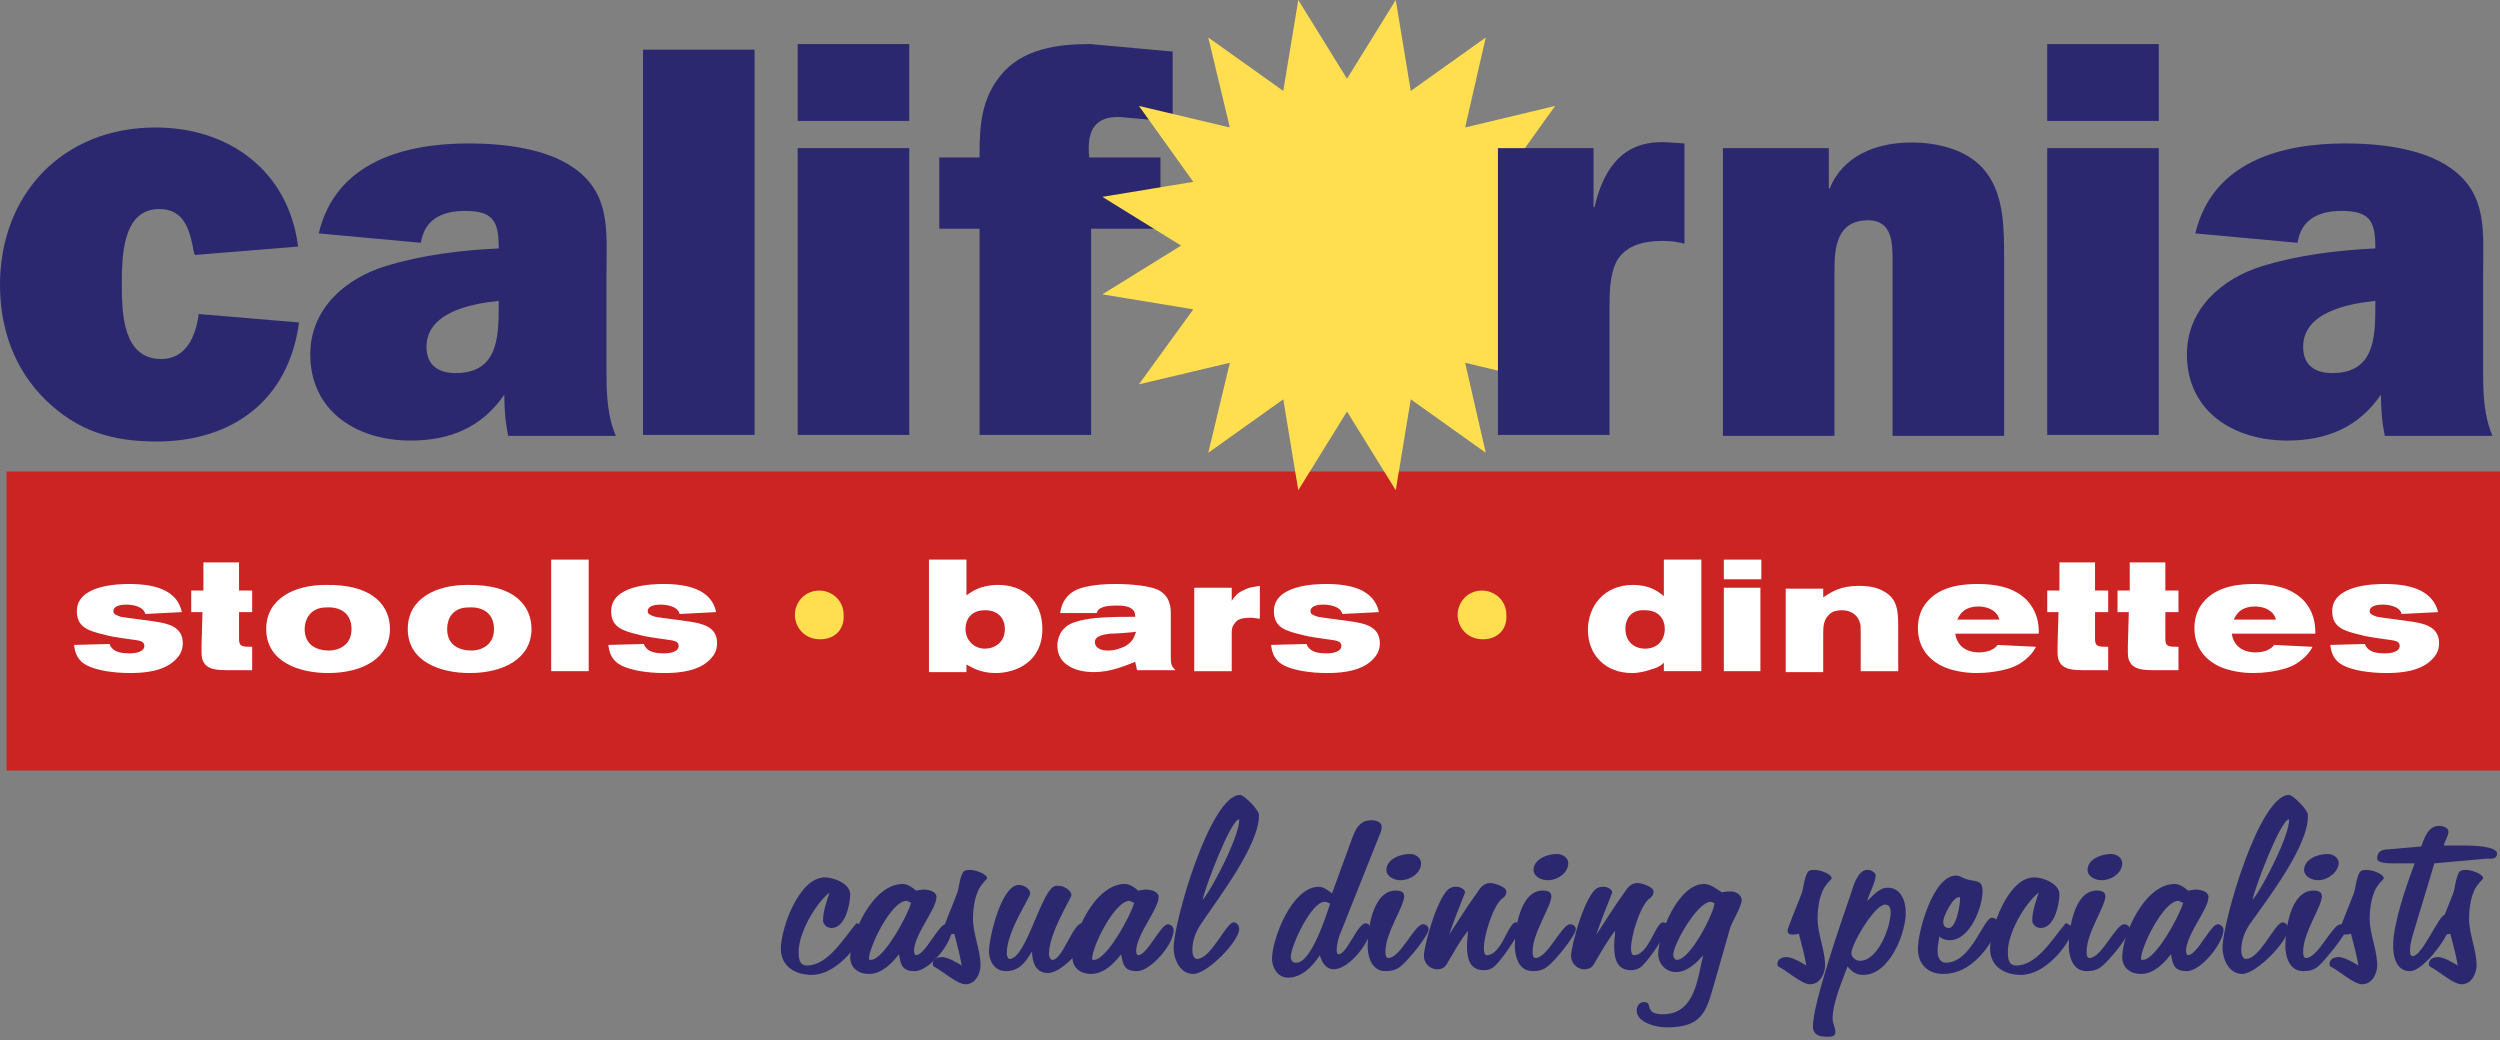
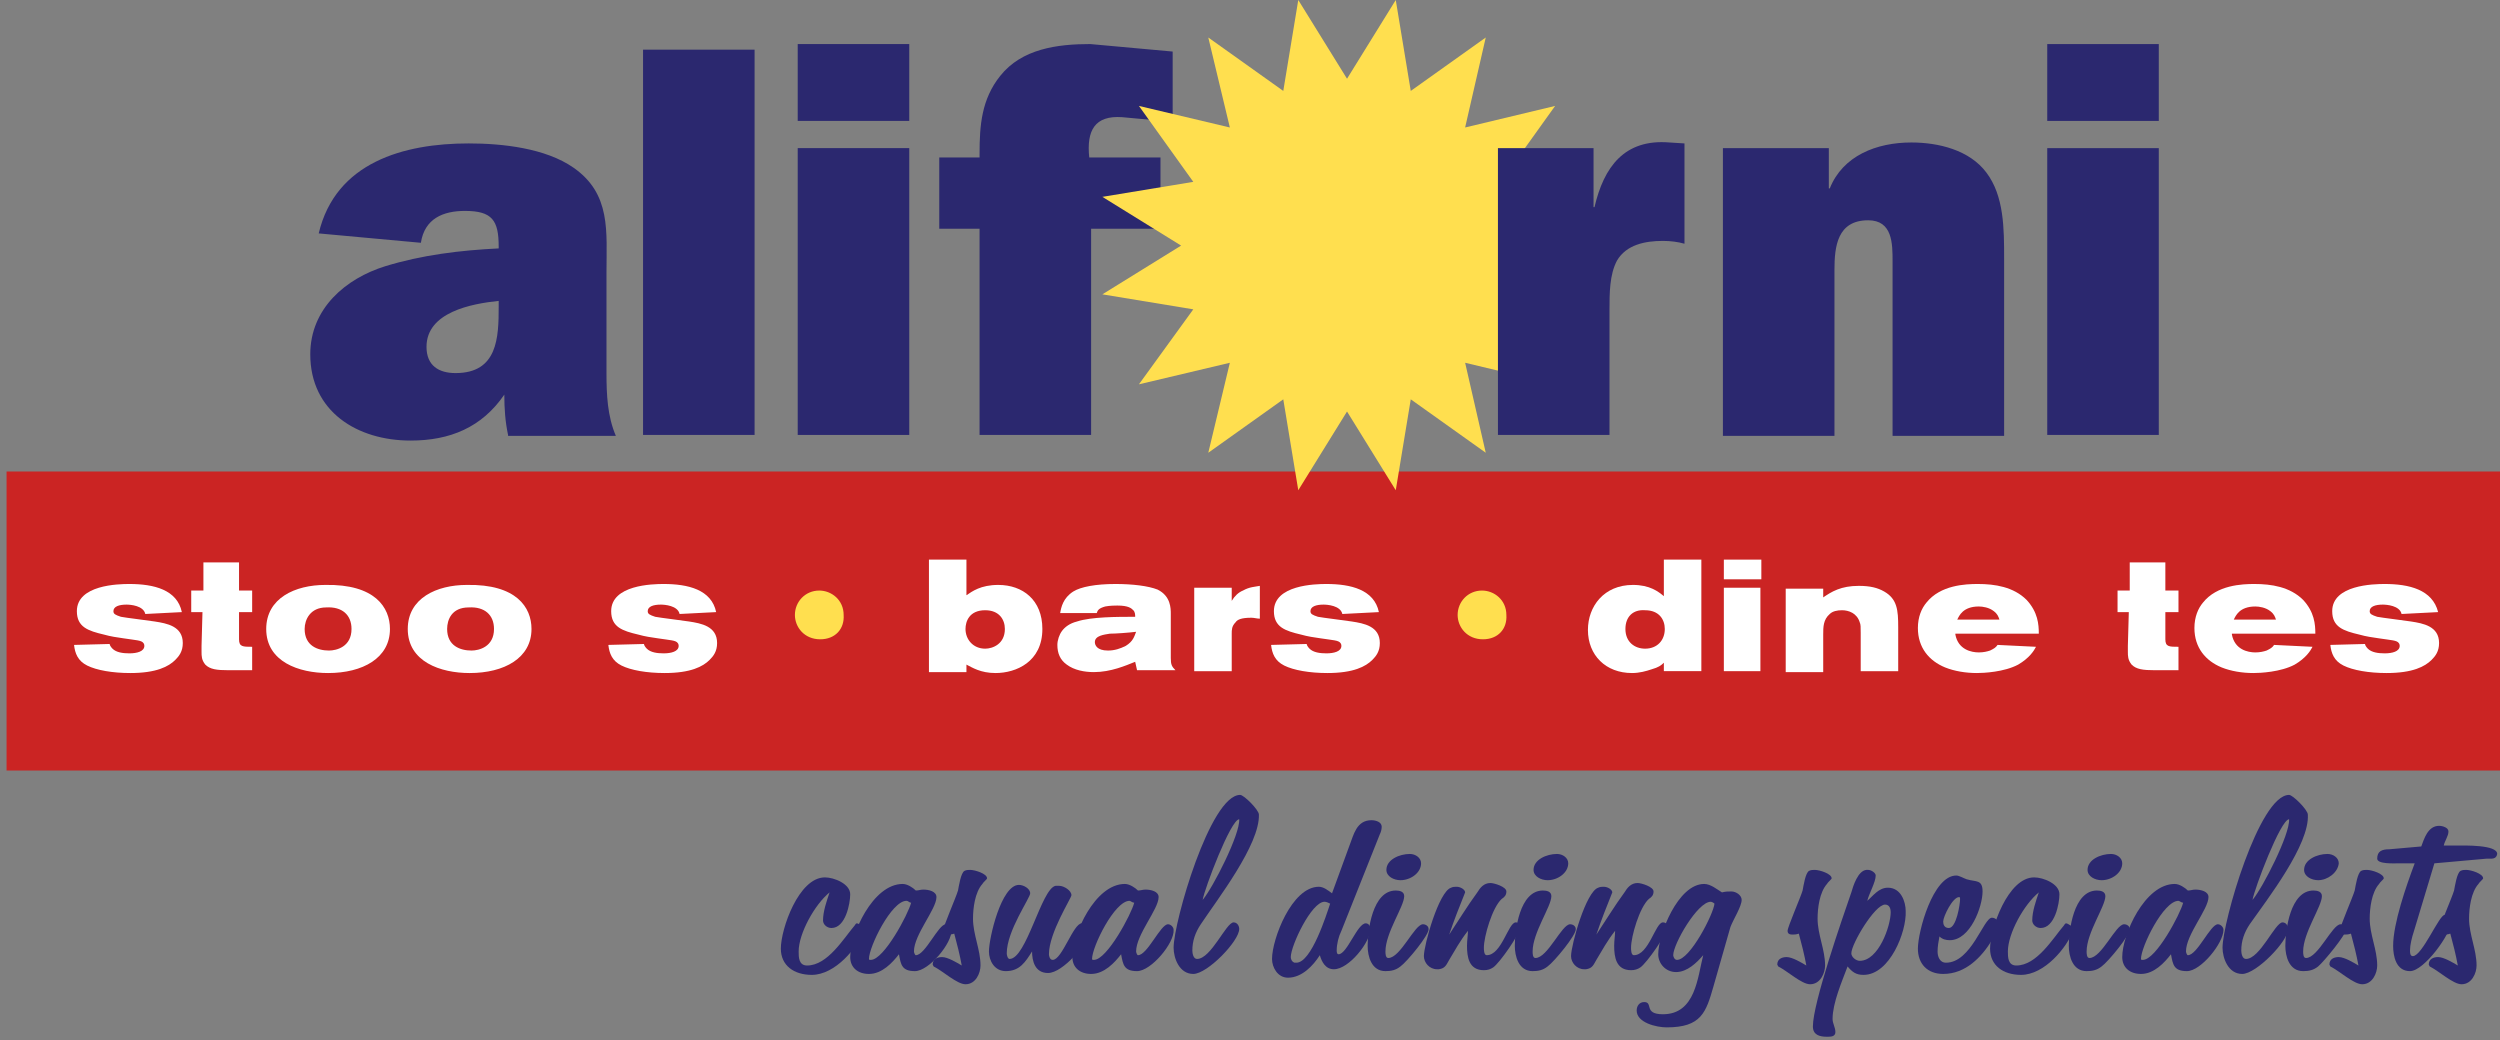
<svg xmlns="http://www.w3.org/2000/svg" version="1.1" x="0px" y="0px" viewBox="0 0 266.7 111" style="enable-background:new 0 0 266.7 111;" xml:space="preserve">
  <rect x="0" y="0" width="266.7" height="111" fill="#808080" stroke="none" />
  <style type="text/css">
	.st0{fill:#CB2423;}
	.st1{fill:#2B286F;}
	.st2{fill:#FFDF4F;}
	.st3{fill:#FFFFFF;}
</style>
  <rect x="0.7" y="50.3" class="st0" width="266" height="31.9" />
-   <path class="st1" d="M31.9,34.4c-1.1,8.3-7.1,12.7-15.2,12.7c-4.7,0-8.4-1.1-11.8-4.4C1.5,39.4,0,35,0,30.4  c0-9.7,6.7-16.8,16.6-16.8c7.9,0,14.2,4.7,15.2,12.7l-11,0.9L20.7,27c-0.4-2.2-0.9-4.7-3.7-4.7c-4,0-4,5.2-4,8.1  c0,3,0.1,7.9,4.2,7.9c2.7,0,3.7-2.5,4-4.8L31.9,34.4z" />
  <path class="st1" d="M54.2,46.4c-0.3-1.4-0.4-2.8-0.4-4.3c-2.4,3.5-5.8,4.9-10,4.9c-5.7,0-10.7-3.1-10.7-9.2c0-4.9,3.8-8.1,8-9.4  c3.9-1.2,8-1.7,12.1-1.9v-0.2c0-2.8-0.7-3.8-3.6-3.8c-2.3,0-4.3,0.8-4.7,3.4l-10.9-1c1.8-7.6,9.1-9.6,16-9.6c3.6,0,8.2,0.5,11.2,2.6  c4,2.8,3.5,6.8,3.5,11.2v10.7c0,2.3,0.1,4.6,1,6.7H54.2z M53.2,32.1c-2.9,0.3-7.7,1.2-7.7,4.9c0,2,1.3,2.8,3.1,2.8  c4.5,0,4.6-3.8,4.6-7.1V32.1z" />
  <path class="st1" d="M80.5,46.4H68.6V5.3h11.9V46.4z" />
  <path class="st1" d="M97,46.4H85.1V15.8H97V46.4z M97,12.9H85.1V4.7H97V12.9z" />
  <path class="st1" d="M116.4,46.4h-11.9V24.4h-4.3v-7.6h4.3v-0.4c0-3,0.2-5.8,2.2-8.3c2.3-2.9,6.1-3.4,9.6-3.4l8.8,0.8V13l-5.4-0.5  c-2.9-0.2-3.8,1.4-3.5,4.3h7.6v7.6h-7.4V46.4z" />
  <path class="st1" d="M195.1,15.8v4.3h0.1c1.4-3.5,5-4.9,8.7-4.9c2.9,0,6.2,0.8,8,3.2c1.9,2.5,1.9,6,1.9,9.2v18.9h-11.9V27.9  c0-1.9,0-4.4-2.6-4.4c-3.3,0-3.6,2.8-3.6,5.3v17.7h-11.9V15.8H195.1z" />
  <path class="st1" d="M230.3,46.4h-11.9V15.8h11.9V46.4z M230.3,12.9h-11.9V4.7h11.9V12.9z" />
-   <path class="st1" d="M254.4,46.4c-0.3-1.4-0.4-2.8-0.4-4.3c-2.4,3.5-5.8,4.9-10,4.9c-5.7,0-10.7-3.1-10.7-9.2c0-4.9,3.8-8.1,8-9.4  c3.9-1.2,8-1.7,12.1-1.9v-0.2c0-2.8-0.7-3.8-3.6-3.8c-2.3,0-4.3,0.8-4.7,3.4l-10.9-1c1.8-7.6,9.1-9.6,16-9.6c3.6,0,8.2,0.5,11.2,2.6  c4,2.8,3.5,6.8,3.5,11.2v10.7c0,2.3,0.1,4.6,1,6.7H254.4z M253.4,32.1c-2.9,0.3-7.7,1.2-7.7,4.9c0,2,1.3,2.8,3.1,2.8  c4.5,0,4.6-3.8,4.6-7.1V32.1z" />
  <polygon class="st2" points="143.7,8.4 148.9,0 150.5,9.7 158.5,4 156.3,13.6 165.9,11.3 160.1,19.4 169.9,21 161.5,26.2   169.9,31.4 160.1,33 165.9,41 156.3,38.7 158.5,48.3 150.5,42.6 148.9,52.3 143.7,43.9 138.5,52.3 136.9,42.6 128.9,48.3   131.2,38.7 121.5,41 127.3,33 117.6,31.4 126,26.2 117.6,21 127.3,19.4 121.5,11.3 131.2,13.6 128.9,4 136.9,9.7 138.5,0 " />
  <path class="st1" d="M170.1,22.1c1-4.3,3.2-7.3,8-6.9l1.6,0.1v10.7c-0.7-0.2-1.5-0.3-2.3-0.3c-1.9,0-3.9,0.4-4.9,2.1  c-0.8,1.5-0.8,3.5-0.8,5.3v13.3h-11.9V15.8H170v6.3H170.1z" />
  <g>
    <g>
      <path class="st1" d="M92.2,99.2c-0.7,1.9-3.1,4.8-5.6,4.8c-1.9,0-3.3-1-3.3-2.8c0-2.1,1.9-7.6,4.7-7.6c1,0,2.7,0.7,2.7,1.8    c0,1-0.5,3.6-2,3.6c-0.5,0-0.9-0.4-0.9-0.8c0-1,0.4-2.1,0.7-3c-1.6,1.3-3.3,4.4-3.3,6.3c0,0.6,0,1.5,0.9,1.5    c2.2,0,3.9-2.9,5.1-4.3c0,0,0.1-0.2,0.2-0.2c0.2,0,0.8,0.4,0.8,0.6C92.2,99.1,92.2,99.2,92.2,99.2z" />
      <path class="st1" d="M97.6,103.6c-1.4,0-1.5-0.7-1.7-1.8c-0.7,0.9-1.8,2.1-3.2,2.1c-1.2,0-2-0.7-2-1.8c0-2.4,2.4-7.8,5.6-7.8    c0.5,0,1.1,0.4,1.4,0.7c0.3,0,0.5-0.1,0.8-0.1c0.6,0,1.4,0.2,1.4,0.8c0,1.3-2.4,4-2.4,5.8c0,0.1,0.1,0.4,0.2,0.4    c1,0,2.4-3.3,3.2-3.3c0.3,0,0.6,0.3,0.6,0.6C101.6,100.6,99.1,103.6,97.6,103.6z M96.7,96.1c-1.6,0-4,4.9-4,6.2c0,0,0,0.1,0.1,0.1    l0.1,0c1.4,0,4-4.9,4.3-6.1C97,96.3,96.9,96.1,96.7,96.1z" />
      <path class="st1" d="M104.8,94.3c-0.8,0.9-1,2.6-1,3.7c0,1.7,0.8,3.3,0.8,5c0,0.8-0.5,2-1.6,2c-0.9,0-2.4-1.4-3.4-1.9l-0.1-0.2    c0-0.6,0.5-0.8,1-0.8c0.6,0,1.6,0.6,2.1,0.9c-0.2-1.1-0.5-2.3-0.8-3.4c-0.3,0.1-0.5,0.1-0.7,0.1c-0.3,0-0.5-0.1-0.5-0.4    c0-0.4,1.4-3.6,1.6-4.3c0.1-0.5,0.3-1.9,0.7-2.1c0.2-0.1,0.4-0.1,0.6-0.1c0.5,0,1.8,0.4,1.8,0.9C105.3,93.8,104.9,94.1,104.8,94.3    z" />
      <path class="st1" d="M111.8,103.8c-1.4,0-1.7-1.3-1.7-2.3c-0.7,1.1-1.3,2.1-2.8,2.1c-1.2,0-1.8-1.1-1.8-2.1c0-1.4,1.3-7.1,3.2-7.1    c0.5,0,1.2,0.4,1.2,0.9c0,0.5-2.5,4-2.5,6.4c0,0.2,0.1,0.6,0.3,0.6c1.8,0,3.4-7.5,4.9-7.8c0.1,0,0.3,0,0.4,0c0.5,0,1.3,0.5,1.3,1    c0,0.3-2.4,4-2.4,6.3c0,0.2,0.1,0.6,0.4,0.6c1,0,2.2-3.9,3.1-3.9c0.5,0,0.9,0.4,0.9,0.8C116.1,100.6,113.4,103.8,111.8,103.8z" />
      <path class="st1" d="M121.3,103.6c-1.4,0-1.5-0.7-1.7-1.8c-0.7,0.9-1.8,2.1-3.2,2.1c-1.2,0-2-0.7-2-1.8c0-2.4,2.4-7.8,5.6-7.8    c0.5,0,1.1,0.4,1.4,0.7c0.3,0,0.5-0.1,0.8-0.1c0.6,0,1.4,0.2,1.4,0.8c0,1.3-2.4,4-2.4,5.8c0,0.1,0.1,0.4,0.2,0.4    c1,0,2.4-3.3,3.2-3.3c0.3,0,0.6,0.3,0.6,0.6C125.3,100.6,122.8,103.6,121.3,103.6z M120.5,96.1c-1.6,0-4,4.9-4,6.2    c0,0,0,0.1,0.1,0.1l0.1,0c1.4,0,4-4.9,4.3-6.1C120.8,96.3,120.6,96.1,120.5,96.1z" />
      <path class="st1" d="M128.1,98.6c-0.6,0.9-0.9,1.8-0.9,2.8c0,0.3,0.1,0.9,0.5,0.9c1.5,0,3.1-3.9,3.9-3.9c0.4,0,0.6,0.4,0.6,0.7    c0,1.3-3.4,4.8-4.9,4.8c-1.5,0-2.1-1.7-2.1-2.8c0-2.7,3.9-16.3,7.1-16.3c0.4,0,2,1.6,2,2.1C134.4,90.1,129.9,95.9,128.1,98.6z     M132.2,87.4c-0.9,0-3.7,7.4-3.9,8.6C129.4,94.7,132.3,89,132.2,87.4C132.3,87.4,132.3,87.4,132.2,87.4z" />
      <path class="st1" d="M147.2,89l-4.1,10.3c-0.3,0.6-0.5,1.4-0.5,2.1c0,0.1,0,0.4,0.2,0.4c0.9,0,2-3.3,2.9-3.3    c0.3,0,0.5,0.3,0.5,0.6c0,1.4-2.3,4.3-3.9,4.3c-0.9,0-1.3-0.8-1.5-1.5c-0.7,1.1-1.9,2.4-3.4,2.4c-1.1,0-1.7-1.1-1.7-2    c0-2.1,2.1-7.7,5-7.7c0.5,0,1,0.4,1.4,0.7l1.9-5.2c0.4-1,0.7-2.6,2.3-2.6c0.5,0,1.1,0.2,1.1,0.7C147.4,88.5,147.3,88.8,147.2,89z     M141.3,96.2c-1.4,0-3.6,4.7-3.6,5.9c0,0.2,0.1,0.5,0.4,0.6h0.2c1.6,0,3.2-5.1,3.6-6.3C141.7,96.3,141.5,96.2,141.3,96.2z" />
      <path class="st1" d="M149.4,103.1c-0.5,0.4-1,0.5-1.6,0.5c-1.5,0-1.9-1.6-1.9-2.7c0-1.6,0.5-5.9,3-5.9c0.4,0,0.9,0.1,0.9,0.6    c0,1.1-2,3.9-2,5.9c0,0.2,0,0.7,0.3,0.7c1.3,0,2.8-3.6,3.7-3.6c0.3,0,0.6,0.2,0.6,0.5C152.5,99.7,150.1,102.6,149.4,103.1z     M149.4,93.9c-0.7,0-1.5-0.4-1.5-1.1c0-1.1,1.4-1.7,2.5-1.7c0.6,0,1.2,0.4,1.2,1C151.6,93.1,150.5,93.9,149.4,93.9z" />
      <path class="st1" d="M159.3,103.2c-0.3,0.2-0.6,0.3-1,0.3c-1.6,0-1.8-1.4-1.8-2.6c0-0.6,0.1-1.1,0.1-1.6c-0.8,1-1.4,2.1-2,3.1    c-0.3,0.5-0.4,0.9-1.1,1h-0.2c-0.8,0-1.4-0.7-1.4-1.4c0-1.2,1.6-6.9,2.9-7.3c0.2-0.1,0.4-0.1,0.6-0.1c0.4,0,0.9,0.3,0.9,0.6    c-0.6,1.5-1.2,3-1.7,4.5c1-1.5,1.9-3,3-4.5c0.3-0.5,0.7-1,1.4-1c0.4,0,1.7,0.4,1.7,0.9c0,0.4-0.2,0.6-0.5,0.8    c-1,0.9-1.9,4-1.9,5.2c0,0.2,0,0.8,0.3,0.8c1.6,0,2.3-3.5,3.1-3.5c0.3,0,0.5,0.2,0.5,0.5C162.1,99.7,160,102.7,159.3,103.2z" />
      <path class="st1" d="M165.1,103.1c-0.5,0.4-1,0.5-1.6,0.5c-1.5,0-1.9-1.6-1.9-2.7c0-1.6,0.5-5.9,3-5.9c0.4,0,0.9,0.1,0.9,0.6    c0,1.1-2,3.9-2,5.9c0,0.2,0,0.7,0.3,0.7c1.3,0,2.8-3.6,3.7-3.6c0.3,0,0.6,0.2,0.6,0.5C168.2,99.7,165.8,102.6,165.1,103.1z     M165.1,93.9c-0.7,0-1.5-0.4-1.5-1.1c0-1.1,1.4-1.7,2.5-1.7c0.6,0,1.2,0.4,1.2,1C167.3,93.1,166.2,93.9,165.1,93.9z" />
      <path class="st1" d="M175,103.2c-0.3,0.2-0.6,0.3-1,0.3c-1.6,0-1.8-1.4-1.8-2.6c0-0.6,0.1-1.1,0.1-1.6c-0.8,1-1.4,2.1-2,3.1    c-0.3,0.5-0.4,0.9-1.1,1H169c-0.8,0-1.4-0.7-1.4-1.4c0-1.2,1.6-6.9,2.9-7.3c0.2-0.1,0.4-0.1,0.6-0.1c0.4,0,0.9,0.3,0.9,0.6    c-0.6,1.5-1.2,3-1.7,4.5c1-1.5,1.9-3,3-4.5c0.3-0.5,0.7-1,1.4-1c0.4,0,1.7,0.4,1.7,0.9c0,0.4-0.2,0.6-0.5,0.8    c-1,0.9-1.9,4-1.9,5.2c0,0.2,0,0.8,0.3,0.8c1.6,0,2.3-3.5,3.1-3.5c0.3,0,0.5,0.2,0.5,0.5C177.8,99.7,175.7,102.7,175,103.2z" />
      <path class="st1" d="M184.6,98.9l-1.8,6.3c-0.8,2.8-1.3,4.4-5,4.4c-1.1,0-3.2-0.5-3.2-1.8c0-0.5,0.3-0.9,0.8-0.9    c1,0-0.1,1.3,2,1.3c3.5,0,3.7-4,4.3-6.3c-0.7,0.8-1.7,1.8-2.9,1.8c-1.1,0-1.9-0.9-1.9-1.9c0-2.1,2.1-7.5,4.9-7.5    c0.7,0,1.4,0.6,1.9,0.9c0.4-0.1,0.6-0.1,1-0.1c0.5,0,1.1,0.4,1.1,0.9C185.8,96.7,184.9,98.1,184.6,98.9z M182.5,96.2    c-1.4,0-4,4.5-4,5.7c0,0.1,0.1,0.5,0.4,0.5c1.4,0,3.9-4.9,4-6C182.8,96.3,182.6,96.2,182.5,96.2z" />
      <path class="st1" d="M194.9,94.3c-0.8,0.9-1,2.6-1,3.7c0,1.7,0.8,3.3,0.8,5c0,0.8-0.5,2-1.6,2c-0.9,0-2.4-1.4-3.4-1.9l-0.1-0.2    c0-0.6,0.5-0.8,1-0.8c0.6,0,1.6,0.6,2.1,0.9c-0.2-1.1-0.5-2.3-0.8-3.4c-0.3,0.1-0.5,0.1-0.7,0.1c-0.3,0-0.5-0.1-0.5-0.4    c0-0.4,1.4-3.6,1.6-4.3c0.1-0.5,0.3-1.9,0.7-2.1c0.2-0.1,0.4-0.1,0.6-0.1c0.5,0,1.8,0.4,1.8,0.9C195.4,93.8,195,94.1,194.9,94.3z" />
      <path class="st1" d="M198.8,104c-0.8,0-1.2-0.3-1.7-0.9c-0.6,1.6-1.6,3.9-1.6,5.6c0,0.5,0.3,0.9,0.3,1.4c0,0.5-0.5,0.5-0.9,0.5    c-0.8,0-1.5-0.2-1.5-1.1c0-2.5,3.1-11.4,4.1-14.3c0.2-0.7,0.7-2.3,1.6-2.4l0.2,0c0.3,0,0.8,0.3,0.8,0.6c0,0.7-0.7,1.9-0.9,2.7    c0.6-0.5,1.2-1.4,2.2-1.4c1.4,0,1.9,1.5,1.9,2.5C203.4,99.4,201.6,104,198.8,104z M201.1,96.5c-1.1,0-3.6,4.2-3.6,5.2    c0,0.4,0.5,0.8,0.9,0.8c2,0,3.3-3.7,3.3-5.2C201.7,97,201.6,96.5,201.1,96.5z" />
      <path class="st1" d="M212.5,100.3c-1.1,1.8-2.8,3.6-5.2,3.6c-1.7,0-2.7-1.1-2.7-2.7c0-1.8,1.6-7.8,4.1-7.8c0.3,0,0.8,0.3,1.1,0.4    c1,0.3,1.7,0,1.7,1.3c0,1.6-1.3,5.2-3.5,5.2c-0.4,0-0.8-0.1-1.1-0.4c-0.1,0.5-0.2,1.1-0.2,1.6c0,0.5,0.2,1.2,0.9,1.2    c2.7,0,4-4.8,4.9-4.8c0.4,0,0.8,0.4,0.8,0.8C213.2,99.3,212.7,99.8,212.5,100.3z M209,95.7L209,95.7c-0.7,0-1.7,2.1-1.7,2.6    c0,0.3,0.1,0.7,0.6,0.7c0.8,0,1.2-2.5,1.2-3.1C209.1,95.8,209.1,95.7,209,95.7z" />
      <path class="st1" d="M221.2,99.2c-0.7,1.9-3.1,4.8-5.6,4.8c-1.9,0-3.3-1-3.3-2.8c0-2.1,1.9-7.6,4.7-7.6c1,0,2.7,0.7,2.7,1.8    c0,1-0.5,3.6-2,3.6c-0.5,0-0.9-0.4-0.9-0.8c0-1,0.4-2.1,0.7-3c-1.6,1.3-3.3,4.4-3.3,6.3c0,0.6,0,1.5,0.9,1.5    c2.2,0,3.9-2.9,5.1-4.3c0,0,0.1-0.2,0.2-0.2c0.2,0,0.8,0.4,0.8,0.6C221.3,99.1,221.3,99.2,221.2,99.2z" />
      <path class="st1" d="M224.2,103.1c-0.5,0.4-1,0.5-1.6,0.5c-1.5,0-1.9-1.6-1.9-2.7c0-1.6,0.5-5.9,3-5.9c0.4,0,0.9,0.1,0.9,0.6    c0,1.1-2,3.9-2,5.9c0,0.2,0,0.7,0.3,0.7c1.3,0,2.8-3.6,3.7-3.6c0.3,0,0.6,0.2,0.6,0.5C227.3,99.7,224.9,102.6,224.2,103.1z     M224.2,93.9c-0.7,0-1.5-0.4-1.5-1.1c0-1.1,1.4-1.7,2.5-1.7c0.6,0,1.2,0.4,1.2,1C226.4,93.1,225.3,93.9,224.2,93.9z" />
      <path class="st1" d="M233.3,103.6c-1.4,0-1.5-0.7-1.7-1.8c-0.7,0.9-1.8,2.1-3.2,2.1c-1.2,0-2-0.7-2-1.8c0-2.4,2.4-7.8,5.6-7.8    c0.5,0,1.1,0.4,1.4,0.7c0.3,0,0.5-0.1,0.8-0.1c0.6,0,1.4,0.2,1.4,0.8c0,1.3-2.4,4-2.4,5.8c0,0.1,0.1,0.4,0.2,0.4    c1,0,2.4-3.3,3.2-3.3c0.3,0,0.6,0.3,0.6,0.6C237.2,100.6,234.8,103.6,233.3,103.6z M232.4,96.1c-1.6,0-4,4.9-4,6.2    c0,0,0,0.1,0.1,0.1l0.1,0c1.4,0,4-4.9,4.3-6.1C232.7,96.3,232.5,96.1,232.4,96.1z" />
      <path class="st1" d="M240,98.6c-0.6,0.9-0.9,1.8-0.9,2.8c0,0.3,0.1,0.9,0.5,0.9c1.5,0,3.1-3.9,3.9-3.9c0.4,0,0.6,0.4,0.6,0.7    c0,1.3-3.4,4.8-4.9,4.8s-2.1-1.7-2.1-2.8c0-2.7,3.9-16.3,7.1-16.3c0.4,0,2,1.6,2,2.1C246.4,90.1,241.9,95.9,240,98.6z M244.2,87.4    c-0.9,0-3.7,7.4-3.9,8.6C241.4,94.7,244.3,89,244.2,87.4C244.3,87.4,244.2,87.4,244.2,87.4z" />
      <path class="st1" d="M247.3,103.1c-0.5,0.4-1,0.5-1.6,0.5c-1.5,0-1.9-1.6-1.9-2.7c0-1.6,0.5-5.9,3-5.9c0.4,0,0.9,0.1,0.9,0.6    c0,1.1-2,3.9-2,5.9c0,0.2,0,0.7,0.3,0.7c1.3,0,2.8-3.6,3.7-3.6c0.3,0,0.6,0.2,0.6,0.5C250.3,99.7,247.9,102.6,247.3,103.1z     M247.3,93.9c-0.7,0-1.5-0.4-1.5-1.1c0-1.1,1.4-1.7,2.5-1.7c0.6,0,1.2,0.4,1.2,1C249.4,93.1,248.3,93.9,247.3,93.9z" />
      <path class="st1" d="M253.8,94.3c-0.8,0.9-1,2.6-1,3.7c0,1.7,0.8,3.3,0.8,5c0,0.8-0.5,2-1.6,2c-0.9,0-2.4-1.4-3.4-1.9l-0.1-0.2    c0-0.6,0.5-0.8,1-0.8c0.6,0,1.6,0.6,2.1,0.9c-0.2-1.1-0.5-2.3-0.8-3.4c-0.3,0.1-0.5,0.1-0.7,0.1c-0.3,0-0.5-0.1-0.5-0.4    c0-0.4,1.4-3.6,1.6-4.3c0.1-0.5,0.3-1.9,0.7-2.1c0.2-0.1,0.4-0.1,0.6-0.1c0.5,0,1.8,0.4,1.8,0.9C254.3,93.8,253.9,94.1,253.8,94.3    z" />
      <path class="st1" d="M265.3,91.6l-5.6,0.5l-2.2,7.3c-0.2,0.6-0.4,1.4-0.4,2c0,0.2,0,0.6,0.3,0.6c1,0,2.8-4.4,3.4-4.4    c0.4,0,0.7,0.4,0.7,0.7c0,1.3-2.9,5.3-4.4,5.3c-1.5,0-1.8-1.6-1.8-2.7c0-2.4,1.4-6.4,2.3-8.8l-1.7,0c-0.5,0-2.3,0.1-2.3-0.5    c0-0.8,0.5-1,1.3-1l3.4-0.3c0.3-0.8,0.7-2.2,1.9-2.2c0.4,0,1,0.2,1,0.6c0,0.5-0.4,1-0.5,1.5h1.4c0.8,0,4.3-0.1,4.3,0.9    C266.3,91.7,265.8,91.6,265.3,91.6z" />
      <path class="st1" d="M264.4,94.3c-0.8,0.9-1,2.6-1,3.7c0,1.7,0.8,3.3,0.8,5c0,0.8-0.5,2-1.6,2c-0.9,0-2.4-1.4-3.4-1.9l-0.1-0.2    c0-0.6,0.5-0.8,1-0.8c0.6,0,1.6,0.6,2.1,0.9c-0.2-1.1-0.5-2.3-0.8-3.4c-0.3,0.1-0.5,0.1-0.7,0.1c-0.3,0-0.5-0.1-0.5-0.4    c0-0.4,1.4-3.6,1.6-4.3c0.1-0.5,0.3-1.9,0.7-2.1c0.2-0.1,0.4-0.1,0.6-0.1c0.5,0,1.8,0.4,1.8,0.9C264.9,93.8,264.5,94.1,264.4,94.3    z" />
    </g>
    <g>
      <path class="st3" d="M11.7,68.7c0,0.1,0.1,0.3,0.3,0.5c0.4,0.4,1.1,0.5,1.8,0.5c0.8,0,1.6-0.2,1.6-0.8c0-0.2-0.1-0.3-0.1-0.3    c-0.2-0.3-0.8-0.3-2.1-0.5c-0.7-0.1-1.4-0.2-2.1-0.4c-1.7-0.4-2.9-0.8-2.9-2.5c0-2.8,4.4-2.9,5.6-2.9c2.6,0,5.1,0.6,5.6,3    l-3.9,0.2c-0.2-0.9-1.6-1-2-1c-0.8,0-1.4,0.2-1.4,0.7c0,0.3,0.2,0.4,0.8,0.6c0.5,0.1,3,0.4,3.6,0.5c1.3,0.2,3,0.5,3,2.3    c0,0.9-0.4,1.4-0.8,1.8c-0.7,0.7-2,1.4-4.8,1.4c-1.9,0-3.6-0.3-4.6-0.8c-1-0.5-1.3-1.3-1.4-2.2L11.7,68.7z" />
      <path class="st3" d="M25.5,63h1.4v2.3h-1.4v2.9c0,0.8,0.4,0.8,1.4,0.8v2.5h-2.5c-1.3,0-2-0.1-2.5-0.6c-0.4-0.5-0.4-0.9-0.4-1.4    l0-0.6l0.1-3.6h-1.2V63h1.3l0-3h3.8V63z" />
      <path class="st3" d="M41.6,67.1c0,3.1-2.9,4.7-6.6,4.7c-3.1,0-6.6-1.2-6.6-4.7c0-3.3,3.1-4.7,6.3-4.7C40,62.3,41.6,64.8,41.6,67.1    z M32.5,67.1c0,1.8,1.4,2.3,2.6,2.3c0.8,0,2.4-0.4,2.4-2.3c0-1.5-1-2.4-2.7-2.3C33.1,64.8,32.5,66.1,32.5,67.1z" />
      <path class="st3" d="M56.7,67.1c0,3.1-2.9,4.7-6.6,4.7c-3.1,0-6.6-1.2-6.6-4.7c0-3.3,3.1-4.7,6.3-4.7    C55.1,62.3,56.7,64.8,56.7,67.1z M47.7,67.1c0,1.8,1.4,2.3,2.6,2.3c0.8,0,2.4-0.4,2.4-2.3c0-1.5-1-2.4-2.7-2.3    C48.2,64.8,47.7,66.1,47.7,67.1z" />
-       <path class="st3" d="M58.8,59.7h4v11.9h-4V59.7z" />
+       <path class="st3" d="M58.8,59.7h4v11.9V59.7z" />
      <path class="st3" d="M68.7,68.7c0,0.1,0.1,0.3,0.3,0.5c0.4,0.4,1.1,0.5,1.8,0.5c0.8,0,1.6-0.2,1.6-0.8c0-0.2-0.1-0.3-0.1-0.3    c-0.2-0.3-0.8-0.3-2.1-0.5c-0.7-0.1-1.4-0.2-2.1-0.4c-1.7-0.4-2.9-0.8-2.9-2.5c0-2.8,4.4-2.9,5.6-2.9c2.6,0,5.1,0.6,5.6,3    l-3.9,0.2c-0.2-0.9-1.6-1-2-1c-0.8,0-1.4,0.2-1.4,0.7c0,0.3,0.2,0.4,0.8,0.6c0.5,0.1,3,0.4,3.6,0.5c1.3,0.2,3,0.5,3,2.3    c0,0.9-0.4,1.4-0.8,1.8c-0.7,0.7-2,1.4-4.8,1.4c-1.9,0-3.6-0.3-4.6-0.8c-1-0.5-1.3-1.3-1.4-2.2L68.7,68.7z" />
      <path class="st2" d="M87.5,68.2c-1.7,0-2.7-1.3-2.7-2.6c0-1.4,1.1-2.6,2.6-2.6c1.3,0,2.6,1,2.6,2.6C90.1,67.1,89.1,68.2,87.5,68.2    z" />
      <path class="st3" d="M99.1,59.7h4v3.8c0.6-0.4,1.5-1.1,3.4-1.1c2.6,0,4.7,1.6,4.7,4.7c0,3.5-2.8,4.7-5,4.7c-1.6,0-2.5-0.6-3.1-0.9    v0.8h-4V59.7z M103,67.1c0,1.1,0.8,2.1,2.1,2.1c0.8,0,2.1-0.5,2.1-2.1c0-1-0.6-2-2.1-2C103.4,65.1,103,66.3,103,67.1z" />
      <path class="st3" d="M113.1,65.4c0.1-0.6,0.3-1.6,1.4-2.3c0.8-0.5,2.4-0.8,4.5-0.8c1.8,0,3.5,0.2,4.5,0.6c1.4,0.7,1.4,2,1.4,2.6    v4.7c0,0.7,0.1,0.9,0.5,1.3h-4.1c-0.1-0.4-0.1-0.5-0.2-0.9c-1,0.4-2.6,1.1-4.4,1.1c-1,0-2.1-0.2-2.9-0.8c-0.7-0.5-1-1.2-1-2.1    c0-0.5,0.2-1.1,0.5-1.5c0.3-0.4,0.8-0.8,1.6-1c1.5-0.5,4.3-0.5,6.2-0.5c0-0.2,0-0.5-0.2-0.7c-0.2-0.2-0.5-0.5-1.7-0.5    c-0.2,0-0.8,0-1.3,0.1c-0.7,0.2-0.8,0.4-0.9,0.7H113.1z M118.4,67.6c-0.6,0.1-1.6,0.2-1.6,0.9c0,0.3,0.2,0.9,1.4,0.9    c0.7,0,1.3-0.2,1.9-0.5c0.8-0.5,0.9-1,1.1-1.5C120.4,67.5,119,67.6,118.4,67.6z" />
      <path class="st3" d="M131.4,64.1c0.3-0.5,0.7-0.9,1.2-1.1c0.7-0.4,1.3-0.4,1.8-0.5V66c-0.3,0-0.6-0.1-0.9-0.1    c-1.1,0-1.5,0.2-1.7,0.5c-0.4,0.4-0.4,0.8-0.4,1.2v4h-4v-8.9h4V64.1z" />
      <path class="st3" d="M139.4,68.7c0,0.1,0.1,0.3,0.3,0.5c0.4,0.4,1.1,0.5,1.8,0.5c0.8,0,1.6-0.2,1.6-0.8c0-0.2-0.1-0.3-0.1-0.3    c-0.2-0.3-0.8-0.3-2.1-0.5c-0.7-0.1-1.4-0.2-2.1-0.4c-1.7-0.4-2.9-0.8-2.9-2.5c0-2.8,4.4-2.9,5.6-2.9c2.6,0,5.1,0.6,5.6,3    l-3.9,0.2c-0.2-0.9-1.6-1-2-1c-0.8,0-1.4,0.2-1.4,0.7c0,0.3,0.2,0.4,0.8,0.6c0.5,0.1,3,0.4,3.6,0.5c1.3,0.2,3,0.5,3,2.3    c0,0.9-0.4,1.4-0.8,1.8c-0.7,0.7-2,1.4-4.8,1.4c-1.9,0-3.6-0.3-4.6-0.8c-1-0.5-1.3-1.3-1.4-2.2L139.4,68.7z" />
      <path class="st2" d="M158.2,68.2c-1.7,0-2.7-1.3-2.7-2.6c0-1.4,1.1-2.6,2.6-2.6c1.3,0,2.6,1,2.6,2.6    C160.8,67.1,159.8,68.2,158.2,68.2z" />
      <path class="st3" d="M181.5,59.7v11.9h-4v-0.9c-0.3,0.3-0.6,0.5-1.3,0.7c-0.6,0.2-1.3,0.4-2.1,0.4c-2.8,0-4.7-1.9-4.7-4.6    c0-2.5,1.7-4.8,4.8-4.8c1.8,0,2.7,0.7,3.3,1.2v-3.9H181.5z M173.4,67.1c0,1.4,1,2.1,2.1,2.1c1.3,0,2.1-0.9,2.1-2.1    c0-1-0.6-2-2.1-2C174.2,65,173.4,65.8,173.4,67.1z" />
      <path class="st3" d="M183.9,59.7h4v2.1h-4V59.7z M183.9,62.7h3.9v8.9h-3.9V62.7z" />
      <path class="st3" d="M194.4,63.8c1-0.7,2-1.3,3.9-1.3c1.2,0,2,0.2,2.7,0.6c1.4,0.8,1.5,2,1.5,3.8v4.7h-4v-4.1c0-0.6,0-0.9-0.1-1.1    c-0.3-1-1.2-1.3-1.9-1.3c-0.5,0-1,0.1-1.3,0.4c-0.7,0.6-0.7,1.4-0.7,2.2v4h-4v-8.9h4V63.8z" />
      <path class="st3" d="M208.6,67.7c0.3,1.6,1.7,1.9,2.5,1.9c0.5,0,0.9-0.1,1.2-0.2c0.4-0.2,0.6-0.3,0.8-0.6l4.1,0.2    c-0.2,0.4-0.7,1.2-1.9,1.9c-1.5,0.8-3.7,0.9-4.4,0.9c-1.2,0-2.4-0.2-3.4-0.6c-1.7-0.7-2.9-2.1-2.9-4.2c0-1.2,0.4-2.1,0.9-2.7    c1.5-1.9,4.2-2,5.5-2c1.8,0,3.8,0.3,5.2,1.7c1.2,1.3,1.3,2.6,1.3,3.6H208.6z M213.3,66.1c-0.1-0.3-0.2-0.6-0.6-0.9    c-0.5-0.4-1.2-0.5-1.6-0.5c-1.7,0-2.1,1-2.3,1.4H213.3z" />
-       <path class="st3" d="M223.5,63h1.4v2.3h-1.4v2.9c0,0.8,0.4,0.8,1.4,0.8v2.5h-2.5c-1.3,0-2-0.1-2.5-0.6c-0.4-0.5-0.4-0.9-0.4-1.4    l0-0.6l0.1-3.6h-1.2V63h1.3l0-3h3.8V63z" />
      <path class="st3" d="M231,63h1.4v2.3H231v2.9c0,0.8,0.4,0.8,1.4,0.8v2.5h-2.5c-1.3,0-2-0.1-2.5-0.6c-0.4-0.5-0.4-0.9-0.4-1.4    l0-0.6l0.1-3.6h-1.2V63h1.3l0-3h3.8V63z" />
      <path class="st3" d="M238.1,67.7c0.3,1.6,1.7,1.9,2.5,1.9c0.5,0,0.9-0.1,1.2-0.2c0.4-0.2,0.6-0.3,0.8-0.6l4.1,0.2    c-0.2,0.4-0.7,1.2-1.9,1.9c-1.5,0.8-3.7,0.9-4.4,0.9c-1.2,0-2.4-0.2-3.4-0.6c-1.7-0.7-2.9-2.1-2.9-4.2c0-1.2,0.4-2.1,0.9-2.7    c1.5-1.9,4.2-2,5.5-2c1.8,0,3.8,0.3,5.2,1.7c1.2,1.3,1.3,2.6,1.3,3.6H238.1z M242.8,66.1c-0.1-0.3-0.2-0.6-0.6-0.9    c-0.5-0.4-1.2-0.5-1.6-0.5c-1.7,0-2.1,1-2.3,1.4H242.8z" />
      <path class="st3" d="M252.3,68.7c0,0.1,0.1,0.3,0.3,0.5c0.4,0.4,1.1,0.5,1.8,0.5c0.8,0,1.6-0.2,1.6-0.8c0-0.2-0.1-0.3-0.1-0.3    c-0.2-0.3-0.8-0.3-2.1-0.5c-0.7-0.1-1.4-0.2-2.1-0.4c-1.7-0.4-2.9-0.8-2.9-2.5c0-2.8,4.4-2.9,5.6-2.9c2.6,0,5.1,0.6,5.7,3    l-3.9,0.2c-0.2-0.9-1.6-1-2-1c-0.8,0-1.4,0.2-1.4,0.7c0,0.3,0.2,0.4,0.8,0.6c0.5,0.1,3,0.4,3.6,0.5c1.3,0.2,3,0.5,3,2.3    c0,0.9-0.4,1.4-0.8,1.8c-0.7,0.7-2,1.4-4.8,1.4c-1.9,0-3.6-0.3-4.6-0.8c-1-0.5-1.3-1.3-1.4-2.2L252.3,68.7z" />
    </g>
  </g>
</svg>